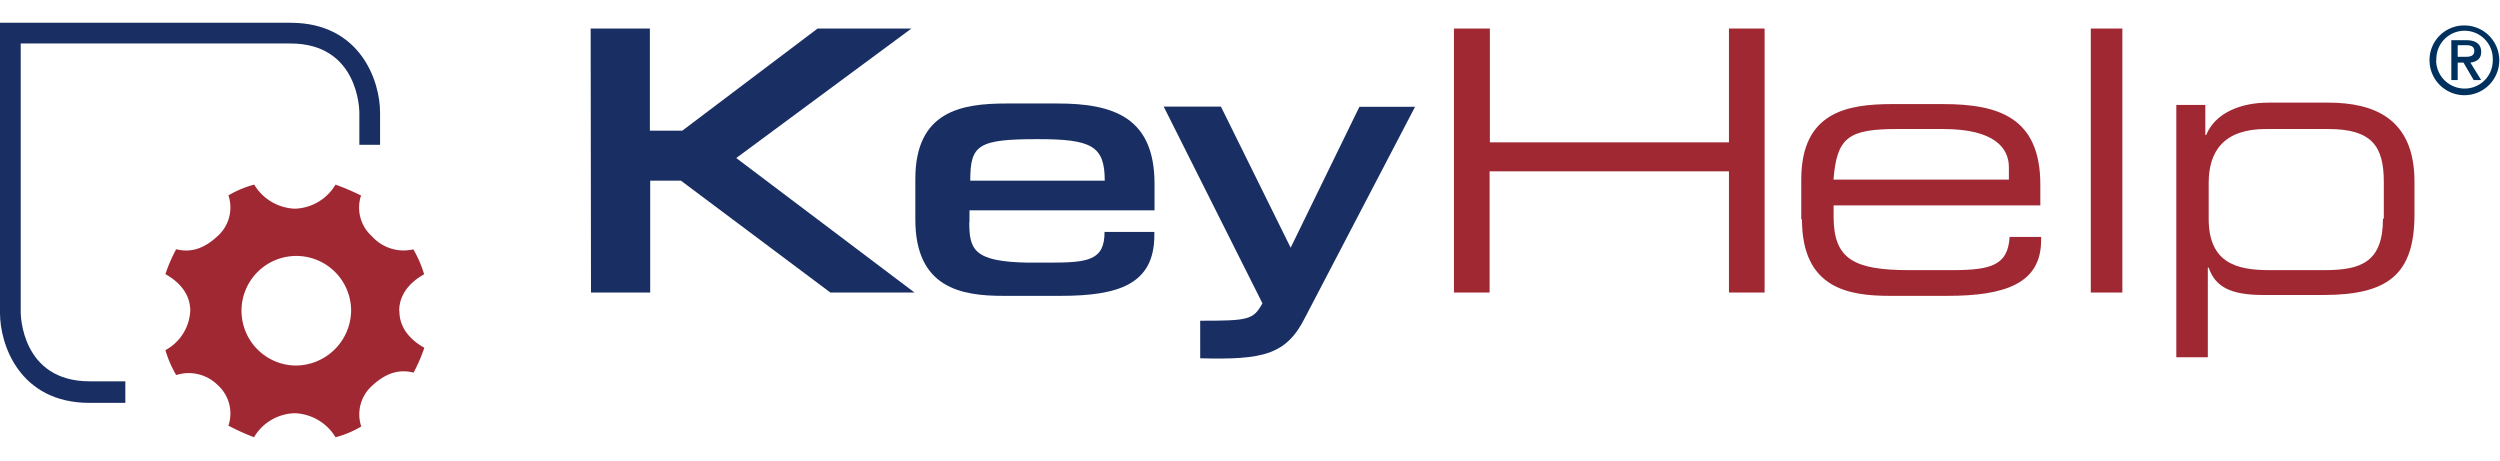
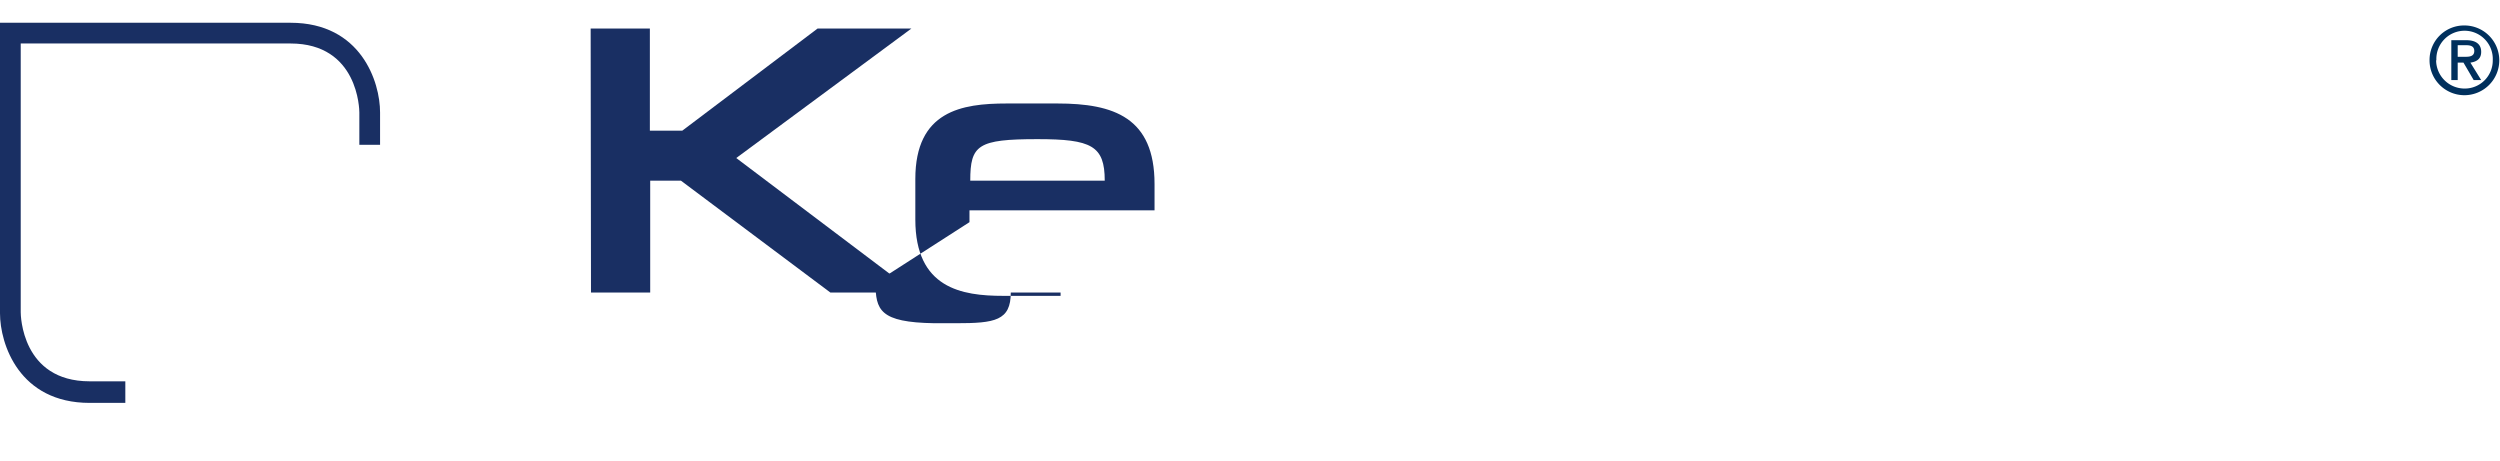
<svg xmlns="http://www.w3.org/2000/svg" id="Ebene_1" data-name="Ebene 1" width="380" height="70" viewBox="0 0 380 63.08">
  <defs>
    <style>.cls-1{fill:none;}.cls-2{clip-path:url(#clip-path);}.cls-3{fill:#a02833;}.cls-4{fill:#192f63;}.cls-5{fill:#00305d;}</style>
    <clipPath id="clip-path">
-       <rect class="cls-1" width="380" height="63.08" />
-     </clipPath>
+       </clipPath>
  </defs>
  <g class="cls-2">
    <path class="cls-3" d="M330.8,50.84h4.79V37.22h.13c1,2.9,3.28,4.16,8.32,4.16h9.09C363,41.38,367,38.23,367,29.14v-5c0-9.72-6.31-12-13.13-12H344.8c-4.16,0-8.07,1.52-9.46,4.92h-.13V12.49H330.8V50.84m31.41-21.07c0,6.56-3.28,7.83-8.83,7.83h-8.45c-5.05,0-9.21-1.14-9.21-7.83V24.35c0-4.92,2.39-8.2,8.7-8.2h9.46c6.69,0,8.46,2.65,8.46,8.07v5.55ZM317.8,41h4.8V.88h-4.8V41M273.9,29.9c0,10.47,7.06,11.61,13.37,11.61H296c8.83,0,14.25-1.9,14.25-8.46v-.5h-4.79c-.25,4.29-2.78,5.05-8.71,5.05h-6.56c-8.32,0-11.48-1.64-11.48-8.08V27.76h31.42V24.6c0-10.09-6.19-12.24-14.76-12.24h-7.7c-6.81,0-13.88,1.14-13.88,11.48V29.9Zm31.54-6.06H278.69c.51-6.43,2.27-7.69,9.72-7.69h6.94c7.82,0,10,2.9,10,5.8v1.89ZM221,41h5.42V22.58H262.8V41h5.42V.88H262.8V18.17H226.46V.88H221V41" />
  </g>
  <path class="cls-4" d="M89.83,41h9V24h4.67l22.71,17H139L111.91,20.56,138.53.88H124.27L103.71,16.4H98.78V.88h-9Z" />
-   <path class="cls-4" d="M182.43,51c9.59.25,13.12-.51,16-6.31l16.66-31.92h-8.46L196.18,34.19l-10.6-21.45h-8.7L190.5,39.87l1.39,2.77c-1.39,2.53-2.14,2.65-9.46,2.65V51" />
-   <path class="cls-4" d="M147.48,24c0-5.42,1.14-6.31,10.22-6.31,8.2,0,10.22,1,10.22,6.31H147.48m-.12,6.31V28.51h28.13v-4c0-10.1-6.18-12.24-14.76-12.24H153c-6.81,0-13.87,1.13-13.87,11.48V29.9c0,10.47,7.06,11.61,13.37,11.61h8.71c8.83,0,14.25-1.77,14.25-9.21v-.51h-7.57c0,4.29-2.4,4.67-8.33,4.67h-3.28c-8.32-.13-8.95-2-8.95-6.18" />
-   <path class="cls-3" d="M44.79,52.1a8.33,8.33,0,1,1,8.58-8.32,8.45,8.45,0,0,1-8.58,8.32m15.89-8.32c0-2.4,1.52-4.29,3.79-5.55a17.34,17.34,0,0,0-1.64-3.79,6.48,6.48,0,0,1-6.31-2,5.83,5.83,0,0,1-1.64-6.18A37.26,37.26,0,0,0,51,24.6a7.44,7.44,0,0,1-6.18,3.66,7.53,7.53,0,0,1-6.18-3.66,15.24,15.24,0,0,0-3.92,1.64,5.81,5.81,0,0,1-1.64,6.18c-1.76,1.64-3.78,2.65-6.3,2a23.86,23.86,0,0,0-1.64,3.79c2.27,1.26,3.78,3.15,3.78,5.55a7.18,7.18,0,0,1-3.78,6,16.88,16.88,0,0,0,1.64,3.79,6.24,6.24,0,0,1,6.3,1.51,5.81,5.81,0,0,1,1.64,6.18A34.33,34.33,0,0,0,38.61,63a7.4,7.4,0,0,1,6.18-3.65A7.56,7.56,0,0,1,51,63a14.7,14.7,0,0,0,3.91-1.64,5.83,5.83,0,0,1,1.64-6.18c1.77-1.64,3.79-2.65,6.31-2a24.71,24.71,0,0,0,1.64-3.78c-2.27-1.26-3.79-3.15-3.79-5.55" />
+   <path class="cls-4" d="M147.48,24c0-5.42,1.14-6.31,10.22-6.31,8.2,0,10.22,1,10.22,6.31H147.48m-.12,6.31V28.51h28.13v-4c0-10.1-6.18-12.24-14.76-12.24H153c-6.81,0-13.87,1.13-13.87,11.48V29.9c0,10.47,7.06,11.61,13.37,11.61h8.71v-.51h-7.57c0,4.29-2.4,4.67-8.33,4.67h-3.28c-8.32-.13-8.95-2-8.95-6.18" />
  <path class="cls-4" d="M13.63,54.5C3.28,54.5,3.15,44.41,3.15,44V3.15h41c10.34,0,10.47,10.1,10.47,10.48v4.92h3.15V13.63C57.78,9,54.88,0,44.16,0H0V44.16c0,4.66,2.9,13.62,13.63,13.62h5.42V54.5Z" />
  <path class="cls-5" d="M373.57,5.17V3.41h1.26c.63,0,1.26.12,1.26.88s-.63.88-1.26.88h-1.26m-1,3.54h1V6.06h.88L376,8.71h1.14l-1.64-2.65c.88-.13,1.64-.51,1.64-1.64s-.76-1.77-2.27-1.77h-2.27V8.71m-2.27-3a4.29,4.29,0,1,1,8.57,0A4.26,4.26,0,0,1,374.58,10a4.33,4.33,0,0,1-4.29-4.29m-1,0a5.3,5.3,0,1,0,5.3-5.3,5.25,5.25,0,0,0-5.3,5.3" />
</svg>